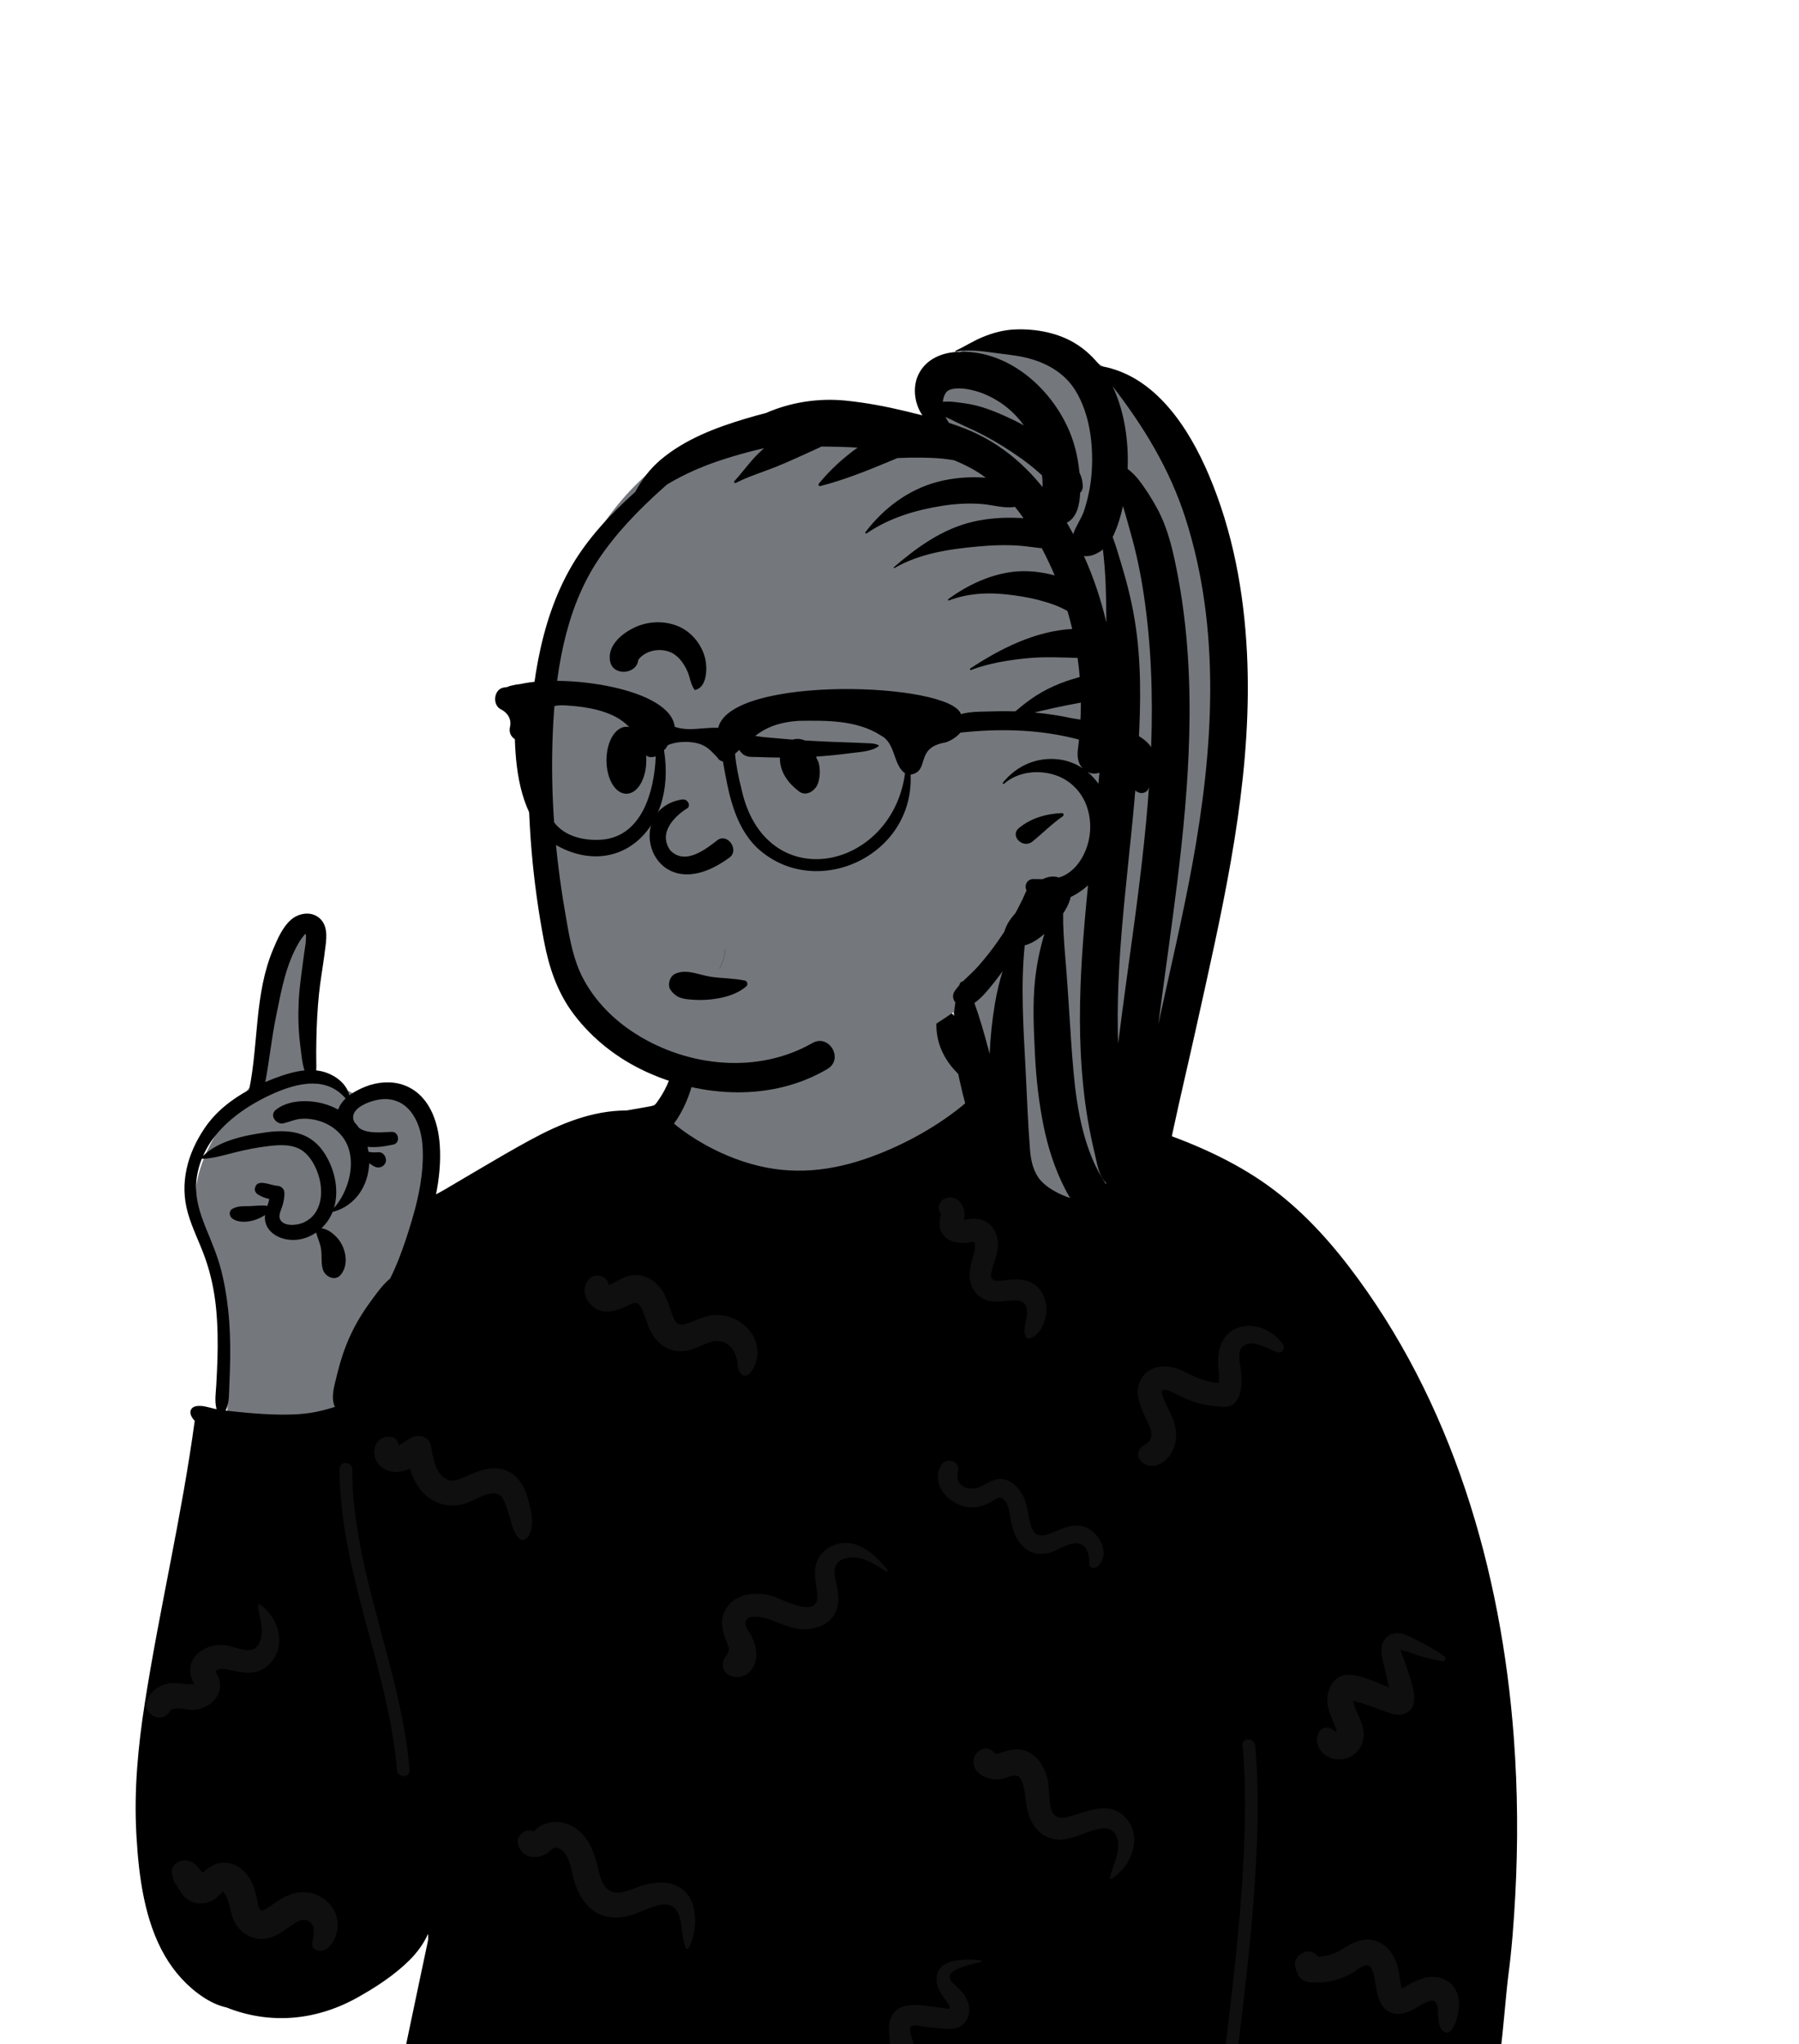
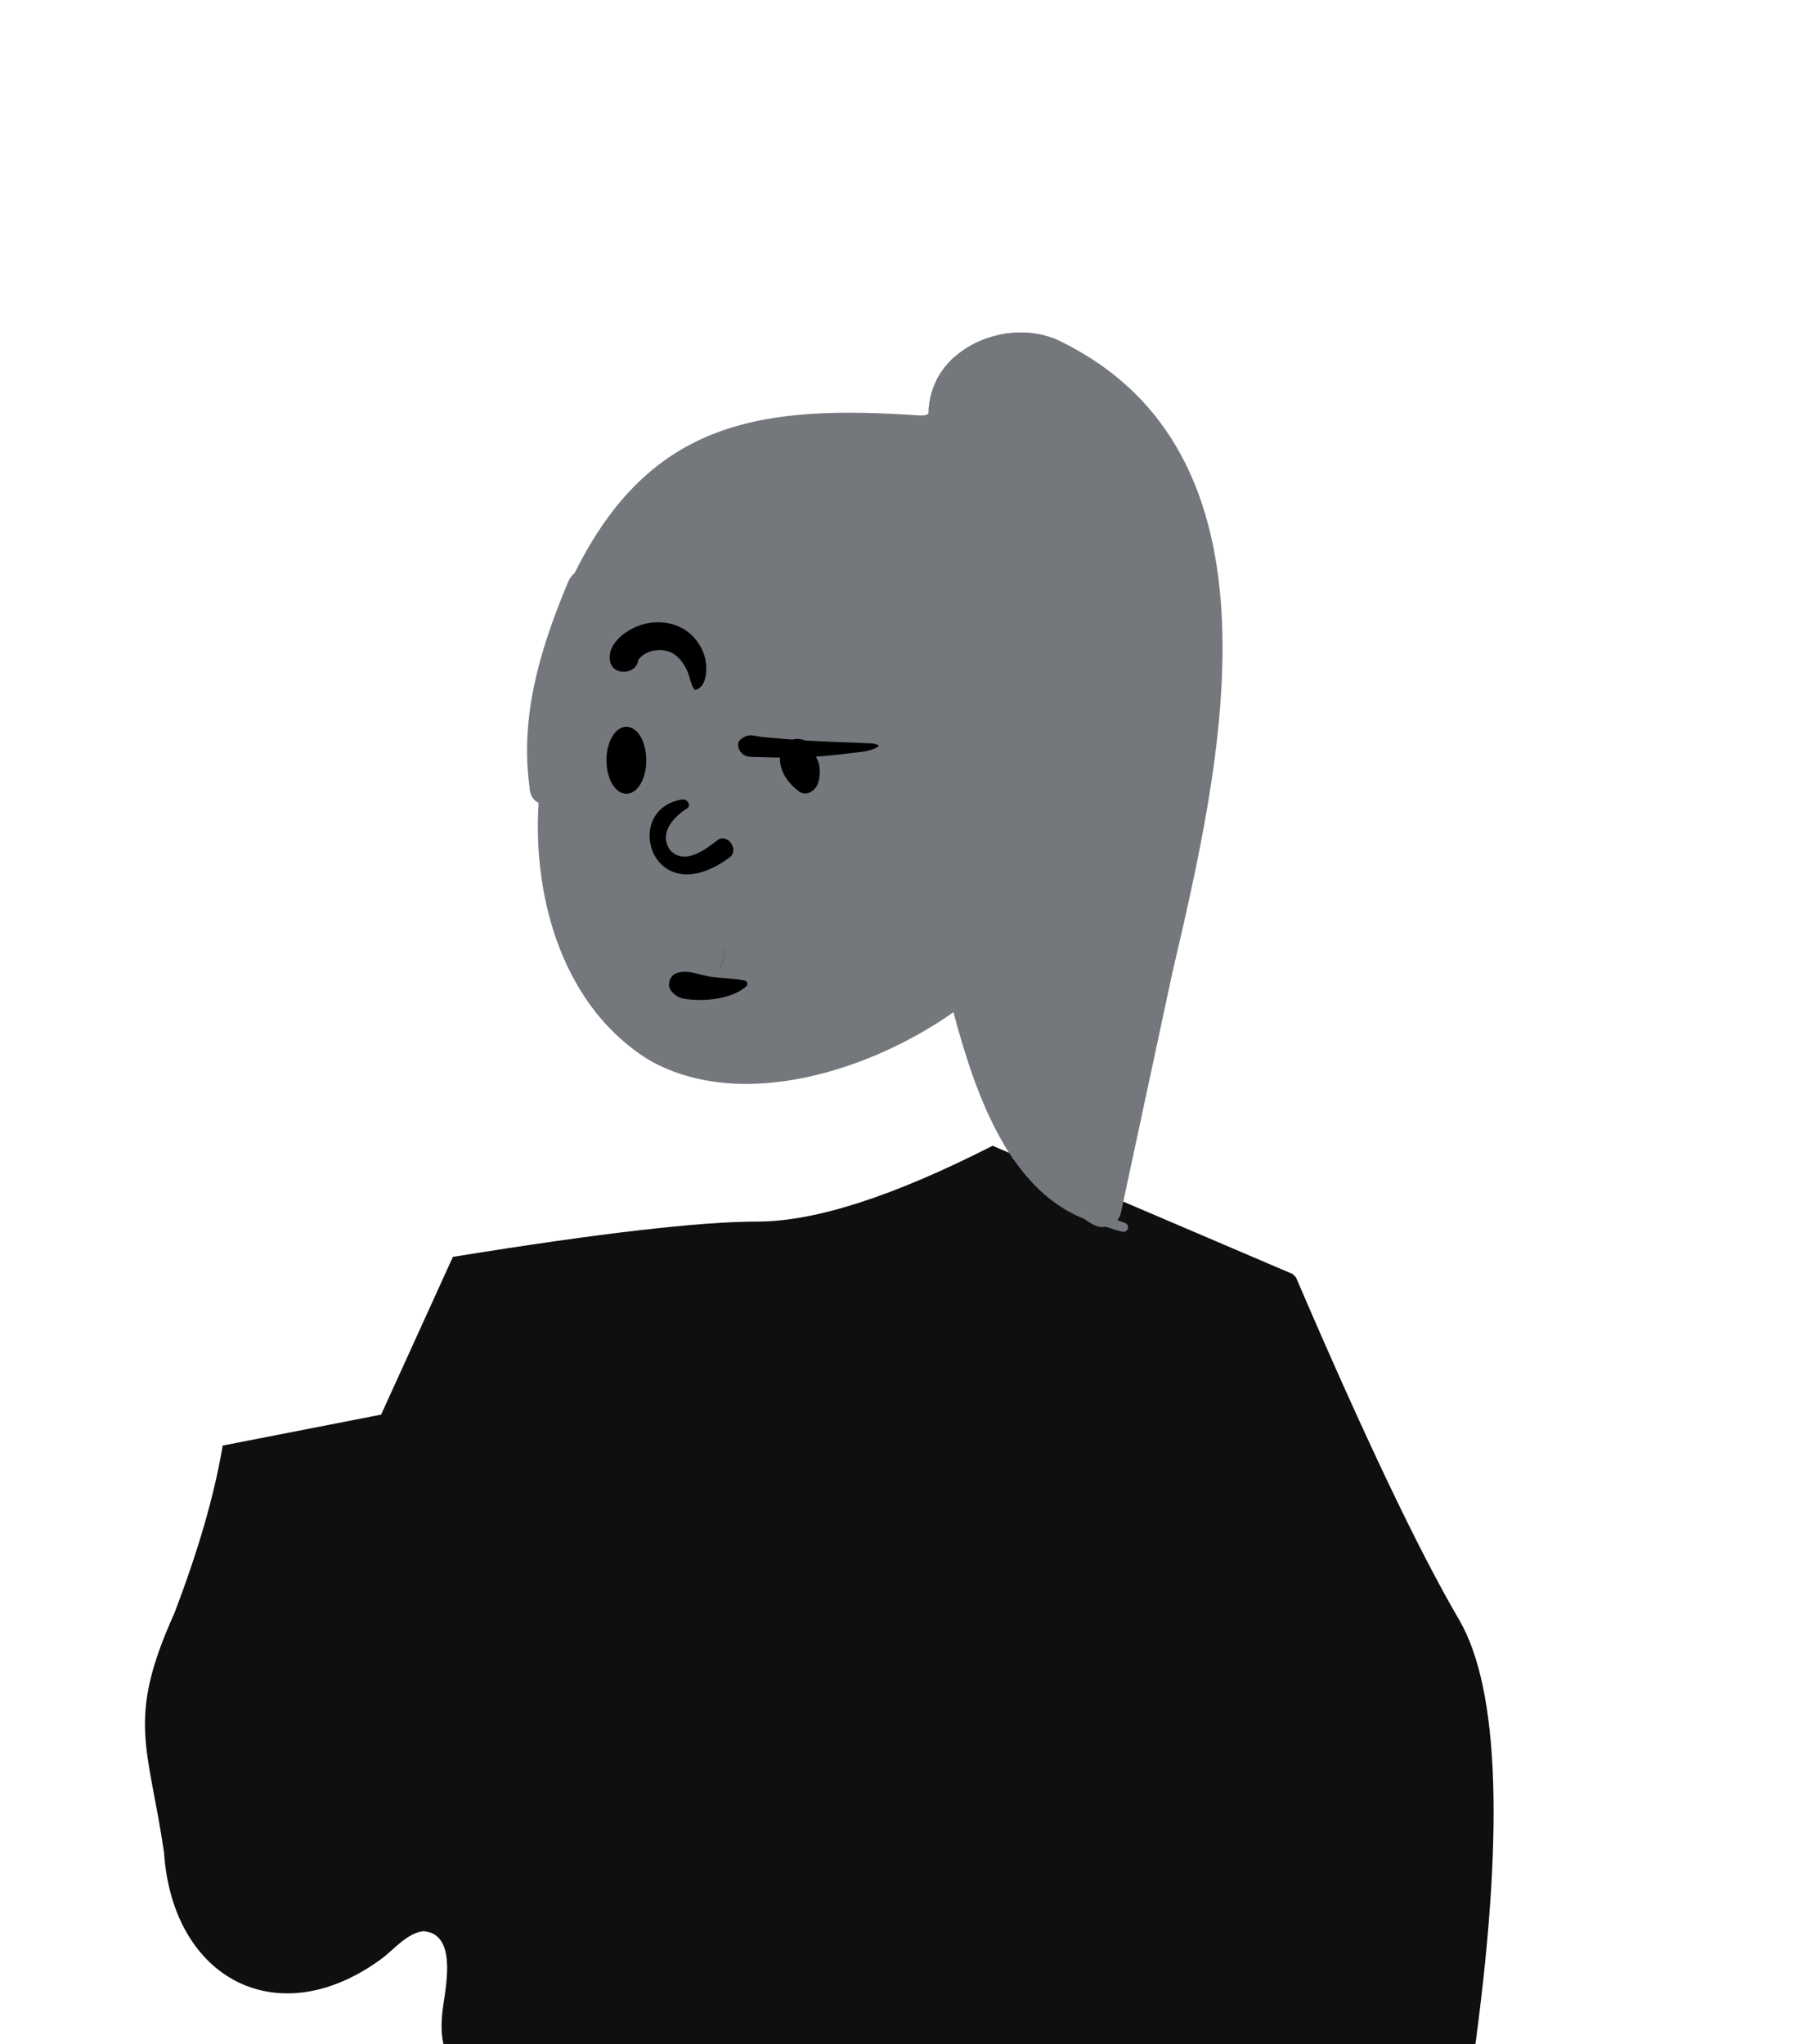
<svg xmlns="http://www.w3.org/2000/svg" width="514" height="584" viewBox="0 0 514 584" fill="none">
-   <path fill-rule="evenodd" clip-rule="evenodd" d="M75 303.106C79.668 290.252 76.162 273.979 85.784 263.343C88.63 261.614 90.139 262.576 91.311 265.591C92.018 269.559 93.675 283.22 87.716 283.214C86.966 291.746 87.435 300.34 89.27 308.713C93.668 308.008 96.874 310.267 100.082 311.948C102.474 313.2 104.867 314.131 107.756 313.271C119.683 311.17 123.082 323.69 123.227 333.91C123.402 338.896 123.87 350.52 126.068 355.358C136.012 334.77 156.897 325.397 176.797 320.769C179.916 319.906 182.578 318.727 184.579 316.713C201.345 310.095 193.29 288.413 201.004 275.951C213.077 261.137 227.577 256.874 245.844 259.413C261.827 261.18 272.691 277.41 271.705 292.729C271.41 295.855 273.287 299.143 274.391 302.36C285.423 315.556 302.589 321.46 317.353 329.434C366.598 353.495 383.664 371.882 402.801 423.08C411.753 442.342 422.467 461.037 426.026 482.253C430.207 507.252 430.22 532.843 428.764 558.089C431.482 558.415 428.524 577.822 426.141 584.545C425.324 586.849 423.367 588.51 420.929 588.472C416.024 590.855 404.509 600.458 399.378 600.14C382.803 599.119 366.692 600.697 350.723 599.881C333.446 598.999 316.336 595.777 298.986 596.195C268.729 596.923 290.391 598.719 259.087 600.14C239.326 601.051 167.231 590.262 147.526 592.023C131.498 595.394 124.185 589.711 126.63 572.972C127.535 566.556 130.421 552.287 120.925 551.68C116.433 552.201 112.714 556.689 109.349 559.311C79.623 581.435 49.255 565.505 46.861 529.134C42.356 498.629 36.039 491.422 49.771 460.959C93.216 347.557 27.761 362.964 71.955 309.847C75.406 312.851 74.529 304.834 75 303.106Z" fill="#74787C" />
  <path fill-rule="evenodd" clip-rule="evenodd" d="M283.599 327.306C255.284 341.743 232.892 348.961 216.423 348.961C199.954 348.961 170.948 352.323 129.403 359.046L108.889 404.114L63.622 412.955L63.421 414.133C61.216 426.78 57.002 442.086 49.771 460.959C36.039 491.422 42.356 498.629 46.861 529.134C49.254 565.504 79.623 581.435 109.348 559.311C112.714 556.689 116.433 552.201 120.925 551.68C130.231 552.274 127.645 565.99 126.687 572.578L126.63 572.972C124.185 589.711 131.498 595.394 147.526 592.023C167.231 590.262 239.326 601.051 259.087 600.14C290.391 598.719 268.728 596.923 298.985 596.194C316.336 595.777 333.446 598.999 350.722 599.881C365.852 600.654 381.109 599.279 396.767 600L420.929 588.472C429.865 524.507 428.507 482.566 416.856 462.649C405.263 442.832 389.739 410.254 370.284 364.917C369.986 364.598 369.685 364.283 369.382 363.969L283.599 327.306Z" fill="#0F0F10" />
-   <path fill-rule="evenodd" clip-rule="evenodd" d="M91.51 262.494C89.139 260.164 85.371 260.744 83.058 262.815C80.706 264.918 79.289 268.224 78.081 271.074C72.661 283.889 73.923 297.919 71.181 311.326C66.163 314.035 61.634 317.572 58.426 322.331C53.553 329.559 51.241 337.977 53.684 346.543C54.947 350.976 57.091 355.083 58.621 359.421C60.254 364.039 61.254 368.838 61.734 373.714C62.204 378.5 62.268 383.312 62.132 388.115C62.059 390.603 61.928 393.087 61.797 395.57C61.679 397.795 61.285 400.118 61.817 402.298L61.883 402.549C61.675 402.517 61.471 402.477 61.268 402.432C59.521 402.042 57.983 401.436 56.159 401.676C54.739 401.861 54.001 403.046 54.603 404.385C54.865 404.969 55.214 405.457 55.635 405.873C51.969 432.968 45.567 459.627 41.355 486.635C39.445 498.888 38.282 511.178 38.938 523.584L39.007 524.815C39.676 536.206 41.32 548.759 47.11 558.72C49.816 563.384 53.535 567.522 58.042 570.503C60.105 571.869 62.317 572.937 64.72 573.47C77.172 578.428 90.338 577.211 102.08 570.657C107.36 567.712 112.627 564.279 116.939 560.018C119.034 557.947 121.056 555.31 122.296 552.429C122.292 553.075 122.409 553.737 122.278 554.374L122.017 555.634C120.061 564.997 112.608 599.6 112.509 602.505C112.456 604.072 125.652 604.034 127.084 604.082L127.124 604.083C148.497 604.974 169.883 604.498 191.244 603.615L192.93 603.545C213.646 602.668 236.19 601.49 256.928 600.886L256.885 600.539C256.637 598.677 255.428 590.396 255.294 589.762L255.289 589.74C254.701 587.372 253.567 580.007 254.164 577.563C255.701 571.27 262.629 572.707 267.503 573.375L268.529 573.509C269.318 573.618 271.238 573.899 271.22 573.919C271.738 573.379 270.506 571.849 270.202 571.44L269.96 571.103C268.65 569.27 267.465 567.367 267.595 565.007C267.91 559.241 276.152 559.566 280.203 559.966C280.488 559.994 280.605 560.44 280.276 560.507L279.477 560.673C276.907 561.224 271.199 562.63 271.329 564.755C271.402 565.963 272.688 566.853 273.474 567.614C274.341 568.453 275.202 569.356 275.841 570.386C277.072 572.369 277.351 575.043 276.134 577.107C274.729 579.487 272.238 579.766 269.743 579.549L269.601 579.536C269.052 579.484 268.503 579.432 267.954 579.378L264.66 579.056C263.844 578.977 261.223 578.291 260.458 578.764C259.373 579.435 260.677 582.41 260.922 583.389L260.935 583.459C261.146 584.878 261.272 599.743 261.293 600.725C277.454 600.35 293.618 596.757 309.779 597.602C322.619 598.272 335.423 599.431 348.238 600.437L348.561 597.687C352.113 567.742 357.682 528.228 355.01 498.609C354.801 496.29 358.422 496.304 358.629 498.609C361.393 529.237 355.344 570.38 351.825 600.713C357.28 601.127 362.738 601.504 368.202 601.79L369.595 601.862C388.188 602.791 407.378 602.846 425.574 598.583C426.135 598.452 426.325 597.891 426.208 597.425C426.389 597.529 426.66 597.47 426.737 597.217C428.857 590.232 429.933 572.448 430.894 564.751L430.959 564.248C431.945 556.771 432.51 549.209 432.918 541.686C433.741 526.638 433.642 511.571 432.529 496.54C428.986 448.599 414.878 400.165 385.269 361.637C378.111 352.324 369.962 343.802 360.184 337.212C350.592 330.744 339.832 326.189 328.914 322.489C321.697 320.042 314.367 317.948 307.037 315.858C306.76 315.719 306.482 315.582 306.204 315.448L305.784 315.248C303.178 314.012 300.612 312.66 297.943 311.561L297.353 311.321C293.485 309.77 288.978 308.397 284.79 308.444C278.007 305.029 272.311 299.869 272.863 291.591C273.089 288.19 267.75 288.194 267.56 291.591C267.062 300.628 272.632 307.038 279.731 311.339L279.697 311.374L279.663 311.412C278.555 312.669 277.369 313.836 276.089 314.922C268.424 321.444 258.728 326.859 249.036 330.422C237.666 334.606 226.304 335.859 214.545 332.476C208.396 330.707 202.591 327.98 197.256 324.452C195.627 323.375 194.066 322.222 192.568 320.987C193.985 319.051 195.116 316.966 196.066 314.754C197.975 310.303 199.554 304.274 197.604 299.574C197.125 298.417 195.22 297.702 194.555 299.176C192.722 303.211 191.958 307.571 189.822 311.516C189.008 313.017 188.071 314.442 187.021 315.786C187.021 315.858 179.004 317.228 179.004 317.228C169.312 317.224 160.186 320.946 151.611 325.596C146.543 328.346 141.562 331.269 136.595 334.197L126.889 339.921C126.174 340.342 125.373 340.749 124.572 341.184C125.509 336.56 125.966 331.847 125.658 327.175C125.192 320.128 122.45 312.421 115.188 309.91C111.754 308.72 107.781 309.087 104.446 310.407C102.908 311.018 101.234 311.828 99.804 312.909C99.111 309.797 96.193 307.463 93.261 306.432C92.311 306.097 91.338 305.884 90.352 305.78C90.381 305.281 90.384 304.776 90.377 304.256L90.37 303.862C90.325 301.556 90.343 299.249 90.393 296.947C90.483 292.582 90.691 288.307 91.135 283.956C91.505 280.354 92.148 276.793 92.626 273.205L92.824 271.663C93.226 268.625 93.902 264.842 91.51 262.494ZM383.054 557.037L383.863 556.557C386.512 554.994 389.242 553.552 392.452 554.276C395.509 554.965 397.678 557.447 398.818 560.243C399.357 561.565 399.638 562.897 399.845 564.305C399.962 565.093 400.041 565.887 400.179 566.672L400.225 566.915C400.288 567.228 400.384 567.663 400.471 568.04C401.306 567.673 402.146 567.091 402.829 566.745L403.379 566.469C404.672 565.825 406.016 565.213 407.424 564.916C410.475 564.271 413.859 565.203 415.603 567.935C417.094 570.271 417.064 573.025 416.493 575.643L416.453 575.826C416.205 576.912 414.926 581.263 413.065 580.628C411.256 580.011 411.014 577.606 410.877 576.004L410.867 575.851C410.805 574.643 411.045 572.105 409.676 571.646C407.967 571.074 404.677 573.69 403.188 574.374C400.525 575.596 397.6 575.957 395.433 573.579C393.49 571.447 393.326 568.326 392.823 565.622L392.693 564.94C392.427 563.567 391.911 561.371 390.39 561.427C389.147 561.473 387.782 562.76 386.758 563.372C385.627 564.046 384.453 564.609 383.226 565.088C380.362 566.207 377.178 566.564 374.132 566.234C372.367 566.043 371.217 565.201 370.593 563.542C370.382 563.054 370.221 562.552 370.11 562.032C369.121 558.317 374.525 555.665 376.518 558.989C378.816 558.902 380.957 558.283 383.054 557.037ZM50.45 532.195C52.098 531.02 54.335 531.272 55.808 532.596L55.896 532.678C56.304 533.073 57.225 534.099 57.821 535L58.007 534.856C58.037 534.832 58.066 534.809 58.094 534.786L58.175 534.72C59.393 533.69 60.666 532.747 62.233 532.327C66.317 531.23 70.029 533.963 71.812 537.468C72.658 539.13 73.019 540.847 73.441 542.639L73.477 542.804C73.647 543.64 73.868 545.333 74.601 545.747C74.87 545.899 75.481 545.599 76.085 545.25C77.464 544.455 78.702 543.441 80.053 542.603C83.223 540.636 86.825 539.824 90.385 541.241C93.909 542.644 96.434 545.955 96.493 549.813C96.537 552.657 94.632 557.619 91.047 557.272C90.329 557.203 89.405 556.761 89.288 555.934C88.979 553.738 90.711 551.041 88.725 549.228C86.804 547.474 84.814 548.949 83.076 550.165L81.83 551.039C79.806 552.444 77.722 553.73 75.16 553.884C71.919 554.077 68.926 552.288 67.295 549.529C65.82 547.036 65.799 544.216 64.646 541.655C64.394 541.096 63.744 540.581 63.96 540.323C63.087 540.778 61.959 542.089 61.415 542.455C58.705 544.284 55.082 544.27 52.706 541.847C51.759 540.882 51.156 539.692 50.456 538.556C50.202 538.145 49.886 537.765 49.655 537.343C49.57 537.188 49.431 536.611 49.317 536.097L49.141 535.279L49.123 535.146C48.972 533.909 49.41 532.936 50.45 532.195ZM154.84 521.397C157.953 519.763 161.792 520.384 164.597 522.365C167.742 524.585 169.285 527.996 170.335 531.601C171.099 534.226 171.465 537.845 173.659 539.746C176.214 541.957 180.497 539.61 183.193 538.737C186.456 537.683 190.377 537.251 193.56 538.811C196.68 540.34 198.184 543.459 198.506 546.8C198.807 549.919 198.36 554.025 196.58 556.635C196.405 556.892 196.07 556.826 195.96 556.553C194.79 553.674 195.015 550.381 194.066 547.401C193.052 544.221 190.675 543.548 187.658 544.404C184.511 545.296 181.63 546.966 178.393 547.56C174.943 548.194 171.526 547.54 168.806 545.261C166.517 543.343 165.131 540.549 164.195 537.766C163.282 535.053 163.133 531.42 161.19 529.168C160.699 528.599 159.844 527.913 159.051 527.84C157.872 527.731 157.445 528.607 156.493 529.279C153.98 531.051 149.97 531.087 148.431 527.969C147.928 526.948 147.678 525.499 148.431 524.5C149.752 522.749 150.837 522.763 152.58 523.142C152.635 523.095 152.697 523.035 152.766 522.954L152.82 522.889C153.281 522.305 154.176 521.746 154.84 521.397ZM278.153 502.998C278.257 500.655 281.079 498.406 283.305 500.043C283.664 500.304 284.017 500.572 284.364 500.85L284.506 501.003C284.92 501.001 285.306 500.893 285.715 500.762L286.431 500.533C288.31 499.937 290.116 499.458 292.121 499.897C295.571 500.654 297.76 503.63 298.884 506.788C299.931 509.731 299.587 512.734 300.079 515.752C300.544 518.613 302.015 519.73 304.777 519.117L304.919 519.085C310.412 517.77 316.671 514.092 321.487 519.134C326.69 524.58 323.286 533.23 317.591 536.73C317.342 536.883 317.067 536.631 317.124 536.371C317.88 532.853 320.088 529.498 319.348 525.763C318.836 523.175 317.037 521.95 314.469 522.363C309.07 523.231 304.019 527.533 298.481 524.411C295.715 522.85 294.19 519.92 293.501 516.919C292.88 514.217 293.056 511.171 291.867 508.622C290.566 505.834 288.374 507.856 286.012 508.236C282.67 508.775 277.976 507.023 278.153 502.998ZM96.997 419.666C96.986 417.338 100.606 417.335 100.617 419.666C100.75 449.167 114.556 476.435 117.036 505.643C117.232 507.963 113.612 507.95 113.416 505.643C110.935 476.427 97.13 449.214 96.997 419.666ZM395.896 467.956C397.801 465.799 400.593 466.468 402.861 467.549C406.267 469.172 409.527 470.998 412.651 473.107C413.42 473.626 412.936 474.753 412.031 474.58C409.739 474.139 407.508 473.646 405.285 472.931C403.614 472.395 401.875 471.615 400.132 471.339C400.241 471.74 400.374 472.132 400.53 472.518C400.816 473.308 401.148 474.082 401.43 474.876C401.991 476.455 402.496 478.057 402.986 479.661L403.23 480.463C404.248 483.824 405.238 488.717 400.538 489.752C398.794 490.135 397.065 489.376 395.443 488.779L395.109 488.658L389.192 486.561C388.487 486.312 387.181 486.138 386.596 485.7L386.69 486.149C386.811 486.745 386.93 487.329 387.186 487.923L387.329 488.251C388.799 491.582 390.652 494.915 388.938 498.598C387.469 501.752 383.998 503.25 380.652 502.354C377.473 501.503 375.172 497.924 376.818 494.811C377.431 493.65 379.226 493.082 380.366 493.807L380.673 494.011C381.032 494.246 381.65 494.648 381.665 494.722C381.75 494.744 381.839 494.766 381.93 494.789C381.738 494.224 381.609 493.357 381.44 492.972L380.821 491.566C379.669 488.925 378.671 486.237 379.549 483.274C382.067 474.791 390.602 479.614 396.899 482.035C396.807 481.677 396.716 481.323 396.639 480.976C396.368 479.747 396.071 478.526 395.777 477.303L395.175 474.78C394.632 472.455 394.21 469.865 395.896 467.956ZM73.746 458.487C73.741 458.287 73.988 458.133 74.161 458.249C78.187 460.955 80.88 466.603 79.367 471.416C78.633 473.752 77.071 475.802 74.878 476.936C72.152 478.346 69.142 477.809 66.278 477.206L65.061 476.946C64.204 476.766 63.358 476.633 62.485 476.874C62.185 476.957 61.838 477.218 61.553 477.274C61.671 477.474 61.796 477.821 61.859 477.949L62.066 478.367C62.275 478.79 62.478 479.229 62.606 479.674C63.034 481.164 62.928 482.765 62.235 484.155C60.943 486.746 58.235 488.207 55.415 488.455C53.735 488.604 49.502 487.133 48.501 488.915C46.515 492.451 40.859 490.073 41.958 486.157C42.702 483.51 44.811 481.799 47.424 481.083C48.816 480.702 50.257 480.753 51.673 480.909C52.227 480.97 52.78 481.056 53.335 481.115L53.752 481.153C53.644 481.145 54.903 481.115 55.409 481.081L55.301 480.791C55.285 480.75 55.27 480.714 55.258 480.687C54.695 479.483 54.278 478.284 54.312 476.939C54.373 474.514 55.944 472.399 58.006 471.231C59.908 470.154 62.173 469.725 64.335 469.965C66.711 470.229 70.088 472.111 72.425 471.119C74.186 470.372 74.783 467.766 74.81 466.059C74.851 463.487 73.818 461.049 73.746 458.487ZM237.709 441.619C244.186 438.713 249.748 443.676 253.548 448.425C253.744 448.67 253.498 449.082 253.189 448.892L252.684 448.577C249.581 446.631 246.14 444.333 242.295 444.995C238.813 445.595 237.951 447.872 238.644 450.976L238.847 451.849C239.584 455.045 240.148 458.352 238.314 461.324C236.583 464.13 233.204 465.356 230.04 465.431C226.39 465.518 223.24 463.821 219.903 462.637L219.639 462.545C218.222 462.056 213.052 460.777 212.98 463.689C212.947 465.019 214.372 466.583 214.92 467.778C215.637 469.343 216.114 470.987 216.106 472.725C216.084 477.059 212.467 480.579 208.188 478.476C206.524 477.658 206.095 475.313 206.963 473.806C208.185 471.682 208.68 471.792 207.823 469.562L207.576 468.934C206.522 466.246 205.683 463.479 206.867 460.658C209.232 455.023 216.322 454.341 221.387 456.206L221.572 456.276C224.725 457.497 234.167 462.389 233.516 455.471C233.26 452.746 232.433 450.133 233.012 447.378C233.549 444.819 235.335 442.684 237.709 441.619ZM268.917 418.479C270.1 416.398 274.069 417.142 273.74 419.784L273.634 420.607C273.5 421.732 273.47 422.79 274.248 423.791C275.192 425.006 276.808 425.373 278.274 425.187C281.379 424.794 283.359 421.916 286.776 422.588C289.55 423.134 291.465 425.403 292.574 427.876C293.748 430.496 293.723 433.336 294.598 436.034C295.605 439.136 297.753 438.993 300.435 437.908L301.012 437.671C303.578 436.604 306.153 435.419 309.012 435.929C313.761 436.776 317.85 444.075 313.401 447.6C312.598 448.236 311.194 447.904 311.228 446.7L311.233 446.472C311.255 444.283 310.703 441.458 308.193 440.942C305.531 440.394 302.523 442.822 300.051 443.522C293.65 445.332 290.003 440.515 288.915 434.818L288.876 434.6C288.528 432.606 288.254 428.916 286.168 427.982C285.055 427.484 283.869 428.71 282.939 429.203C281.494 429.969 279.944 430.456 278.31 430.58C272.264 431.041 265.394 424.685 268.917 418.479ZM117.625 410.61C119.617 409.748 122.588 410.227 123.075 412.826L123.37 414.462C123.949 417.621 124.87 421.571 127.977 422.709C129.92 423.42 132.151 422.173 133.893 421.413C135.986 420.499 138.026 419.715 140.318 419.498C144.968 419.057 148.431 421.747 150.076 425.95L150.22 426.324C151.546 429.855 153.339 436.61 150.434 439.474C150.01 439.893 149.156 440.097 148.635 439.706C146.919 438.419 146.485 436.304 145.896 434.32L145.845 434.15C145.22 432.09 144.707 429.821 143.578 427.965C141.48 424.515 136.004 428.454 133.371 429.364C129.046 430.858 124.56 429.985 121.255 426.789C119.167 424.771 117.933 422.216 117.084 419.511C116.542 419.791 115.98 420.034 115.374 420.197C113.066 420.822 110.329 420.493 108.572 418.745C105.274 415.465 107.063 409.582 112.091 410.533C113.081 410.72 113.73 411.666 113.848 412.632L113.916 412.784C115.181 412.366 116.564 411.069 117.625 410.61ZM350.606 381.307C355.304 376.476 363.456 379.095 366.669 384.22C367.335 385.282 366.234 386.629 365.064 386.306C362.268 385.536 358.321 382.504 355.366 384.434C353.175 385.864 354.367 389.604 354.567 391.696L354.596 392.008C354.85 394.855 354.907 398.752 352.688 400.883C351.411 402.11 349.453 401.944 347.768 401.769L347.233 401.714C345.248 401.514 343.275 401.164 341.374 400.553C339.625 399.993 337.969 399.23 336.326 398.423L335.916 398.22C335.188 397.86 332.764 396.43 332.038 397.328C331.659 397.797 332.597 399.85 332.792 400.307C333.529 402.029 334.465 403.65 335.141 405.402C336.331 408.489 336.431 411.972 334.759 414.918C333.139 417.773 329.63 420.085 326.519 417.892C324.738 416.637 324.743 414.353 326.519 413.096C327.459 412.431 328.406 411.993 328.794 410.877C329.301 409.423 328.649 407.88 328.018 406.534L327.262 404.933C325.588 401.356 323.915 397.243 326.254 393.587C328.669 389.813 333.578 389.753 337.292 391.325C339.411 392.223 341.345 393.426 343.553 394.12C345.081 394.601 346.615 394.922 348.18 395.098C348.529 393.216 348.035 391.108 348.03 389.238C348.022 386.397 348.552 383.42 350.606 381.307ZM108.374 314.103C116.301 312.94 120.138 320.028 120.685 326.854C121.179 333.05 120.174 339.265 118.604 345.291C118.016 347.525 117.355 349.732 116.663 351.903C115.55 355.391 114.342 358.873 112.871 362.229C112.423 363.243 111.971 364.26 111.464 365.237C109.728 366.66 108.243 368.577 106.893 370.418L106.006 371.635L105.768 371.963C103.474 375.102 101.514 378.359 99.913 381.901C98.387 385.274 97.252 388.79 96.369 392.38L96.152 393.276C95.473 396.039 94.472 399.336 95.682 401.907C93.307 402.639 90.945 403.304 88.42 403.657C84.936 404.146 81.312 404.177 77.796 404.051C74.399 403.926 71.006 403.661 67.624 403.301L65.187 403.033C64.935 403.004 64.682 402.974 64.43 402.942C64.525 402.825 64.607 402.694 64.666 402.549C65.534 400.468 65.422 398.056 65.518 395.818L65.53 395.57C65.657 393.087 65.734 390.603 65.765 388.116C65.824 383.448 65.697 378.766 65.186 374.121C64.743 370.055 64.05 365.988 62.969 362.039C61.879 358.036 60.213 354.278 58.675 350.433C57.155 346.634 55.901 342.73 56.037 338.587C56.123 335.954 56.702 333.394 57.684 330.974C57.73 331.011 57.788 331.038 57.856 331.033C60.937 330.92 63.856 330.029 66.833 329.278C69.991 328.478 73.226 327.822 76.457 327.433L77.144 327.352C79.836 327.05 82.769 326.903 85.257 328.057C87.95 329.31 89.646 332.097 90.669 334.769L90.783 335.077C92.6 340.145 92.183 346.909 86.565 349.307C84.823 350.053 80.846 350.51 79.95 348.149C79.547 347.072 80.375 345.481 80.688 344.463C81.054 343.25 81.294 342.056 81.267 340.79C81.245 339.679 80.396 338.841 79.316 338.751L79.217 338.745C77.253 338.66 73.204 336.398 72.81 339.654C72.733 340.288 73.217 340.952 73.728 341.26C74.76 341.871 75.837 342.278 76.959 342.526C76.805 343.205 76.588 343.87 76.375 344.53C76.249 344.467 76.109 344.427 75.959 344.413C74.299 344.277 72.656 344.54 70.996 344.557L70.088 344.564C68.799 344.577 67.676 344.646 66.426 345.313C65.272 345.928 65.476 347.47 66.426 348.131C68.919 349.859 73.14 348.845 75.737 347.09C75.624 347.981 75.679 348.891 76.059 349.845C77.181 352.677 80.398 354.088 83.275 354.21C85.832 354.318 88.275 353.513 90.316 352.102C90.732 353.59 91.402 355.019 91.691 356.562C92.072 358.588 91.619 360.958 92.324 362.863C93.031 364.781 95.759 366.065 97.338 364.183C99.65 361.433 98.931 357.078 96.899 354.291C95.818 352.817 93.854 351.125 91.854 350.858C93.243 349.551 94.356 347.936 95.058 346.154C95.108 346.177 95.166 346.181 95.23 346.163C101.732 344.386 105.27 338.496 105.487 332.313C105.967 332.657 106.464 332.965 106.985 333.24C108.229 333.91 109.826 333.322 110.211 331.933C110.564 330.64 109.537 329.043 108.093 329.151C107.27 329.219 106.442 329.224 105.623 329.088C105.51 329.07 105.401 329.048 105.288 329.025C105.216 328.55 105.121 328.075 105.003 327.605C107.46 327.885 110.03 327.482 112.405 326.958C114.45 326.51 113.975 323.258 111.917 323.335L111.586 323.349C108.885 323.479 104.897 323.915 102.582 322.204C102.175 321.616 101.723 321.06 101.234 320.535C101.171 320.404 101.116 320.264 101.066 320.119C99.822 316.536 105.718 314.492 108.374 314.103ZM179.534 364.5C182.62 363.675 185.868 364.799 187.99 367.128C189.774 369.086 190.698 371.491 191.523 373.948L191.994 375.363C192.681 377.365 193.469 378.953 195.921 378.19C199.064 377.212 201.788 375.507 205.205 375.642C208.312 375.764 211.352 377.1 213.515 379.339C215.727 381.629 216.783 384.82 216.314 387.963L216.283 388.156C216.038 389.604 213.919 394.773 211.673 392.394C210.671 391.332 210.869 390.158 210.631 388.809C210.405 387.525 209.92 386.265 209.127 385.223C207.721 383.377 205.459 382.657 203.248 383.311C200.331 384.172 197.755 385.948 194.614 385.99C191.308 386.034 188.502 384.321 186.679 381.631C185.207 379.46 184.682 376.918 183.647 374.557L183.547 374.332C182.677 372.389 182.085 371.687 180.093 372.616L179.397 372.95C176.415 374.367 173.06 375.663 169.977 373.666C167.113 371.811 165.892 368.083 168.301 365.368C169.63 363.87 172.707 364.125 173.571 366.047C173.723 366.378 173.864 366.713 174.002 367.049C174.266 366.969 174.522 366.871 174.766 366.734C176.382 366.006 177.785 364.967 179.534 364.5ZM269.628 342.553C273.149 340.657 276.087 344.387 275.525 347.755L275.498 347.903C275.477 348.004 275.43 348.226 275.37 348.48C275.55 348.459 275.728 348.427 275.905 348.382L276.723 348.282C278.009 348.132 279.255 348.055 280.542 348.467C283.579 349.442 285.073 352.393 285.146 355.418C285.219 358.432 283.659 360.863 283.201 363.742C282.732 366.687 285.781 365.846 287.771 365.631L287.849 365.623C290.618 365.343 293.53 365.338 295.831 367.142C298.208 369.005 299.261 372.225 298.925 375.172C298.622 377.835 296.955 381.932 293.936 382.353C293.638 382.395 293.299 382.329 293.146 382.031C291.925 379.659 293.624 377.038 293.432 374.535C293.221 371.781 291.465 371.323 289.043 371.501C286.694 371.674 284.35 372.173 282.029 371.472C279.512 370.711 277.685 368.552 277.168 366.004C276.598 363.197 277.645 360.585 278.325 357.917C278.55 357.03 278.661 356.139 278.506 355.233C278.472 355.037 278.302 354.856 278.24 354.779C277.854 354.706 277.276 354.891 276.945 354.927L276.476 354.973C273.926 355.203 271.47 355.049 269.648 352.943C268.714 351.864 268.37 350.545 268.463 349.153L268.51 348.591C268.559 348.05 268.655 347.337 268.936 347.039L268.939 347.025C268.845 346.898 268.756 346.768 268.674 346.633L268.594 346.496C267.813 345.195 268.266 343.287 269.628 342.553ZM89.27 309.539C92.777 309.539 96.089 310.683 98.741 313.8C97.795 314.7 97.04 315.745 96.623 316.971C95.325 316.26 93.949 315.705 92.542 315.311C88.248 314.112 82.375 314.13 78.764 317.075C76.873 318.613 78.95 321.372 80.986 320.897C82.809 320.472 84.393 319.684 86.307 319.594C87.968 319.513 89.597 319.73 91.189 320.209C93.619 320.942 95.827 322.331 97.451 324.244C97.994 324.886 98.469 325.583 98.868 326.334C101.899 332.087 99.614 340.337 95.429 345.073C97.071 339.618 95.433 333.186 92.162 328.668C88.224 323.228 82.333 322.611 76.127 323.46L75.922 323.488C69.919 324.335 62.485 325.813 57.996 330.223C58.444 329.206 58.96 328.22 59.54 327.265C62.942 321.666 68.584 317.296 74.439 314.18C75.421 313.651 76.412 313.162 77.398 312.71C81.149 310.986 85.33 309.539 89.27 309.539ZM87.352 266.804L87.366 266.868C87.369 266.88 87.372 266.892 87.375 266.904C87.582 268.743 87.093 270.854 86.843 272.71L86.809 272.974C86.284 277.198 85.592 281.428 85.366 285.684C85.146 289.777 85.231 294.022 85.723 298.098L85.796 298.679C86.085 300.9 86.257 303.505 87.008 305.785C84.122 306.061 81.235 306.988 78.611 307.974C77.669 308.331 76.733 308.707 75.801 309.105C76.968 302.904 77.593 296.612 78.859 290.429L79.109 289.198C80.486 282.358 81.779 275.474 85.339 269.355C85.814 268.541 86.325 267.858 86.904 267.13C87.031 266.963 87.18 266.854 87.352 266.804Z" fill="black" />
  <path fill-rule="evenodd" clip-rule="evenodd" d="M151.287 224.738C148.49 204.518 154.463 185.005 162.201 166.525C162.625 165.4 163.3 164.425 164.166 163.732C186.002 119.642 218.088 115.649 262.85 118.685C264.173 118.656 264.251 118.679 265.256 118.229C265.422 100.319 285.841 90.831 301.38 96.741C370.295 128.823 348.625 219.144 334.911 278.11C330.019 300.936 325.125 323.761 320.231 346.587C320.067 347.35 319.721 348.01 319.26 348.566C319.971 348.836 320.682 349.09 321.38 349.328C322.972 349.87 322.339 352.248 320.682 351.863C319.058 351.485 317.493 350.979 315.945 350.428C313.531 350.952 311.507 349.372 309.612 348.112C287.422 339.322 278.107 310.432 272.415 289.149C249.275 305.505 212.299 317.755 185.841 303.047C161.05 288.091 152.122 256.892 153.883 229.355C152.074 228.521 151.344 226.703 151.296 224.807H151.285C151.286 224.784 151.287 224.761 151.287 224.738Z" fill="#74787C" />
  <path fill-rule="evenodd" clip-rule="evenodd" d="M273.425 292.856L273.444 292.899L274.129 292.592C273.444 292.899 273.444 292.899 273.444 292.899L273.445 292.9L273.447 292.905L273.456 292.924L273.49 293.001C273.52 293.069 273.565 293.17 273.624 293.302C273.741 293.566 273.913 293.956 274.133 294.455C274.571 295.453 275.198 296.891 275.951 298.647C277.455 302.161 279.461 306.946 281.467 312.039C283.436 317.041 285.402 322.329 286.892 326.995C287.803 328.527 288.761 330.018 289.768 331.457C289.383 329.998 288.921 328.432 288.405 326.803C286.89 322.027 284.875 316.599 282.863 311.49C280.85 306.379 278.838 301.579 277.329 298.057C276.575 296.296 275.946 294.853 275.506 293.851C275.286 293.35 275.113 292.959 274.995 292.693L274.948 292.588L279.057 283.096L298.315 256.007C298.43 255.985 298.574 255.955 298.744 255.917C299.207 255.813 299.863 255.646 300.648 255.396C302.217 254.895 304.314 254.052 306.416 252.684C310.643 249.933 314.883 245.054 314.883 236.667C314.883 228.556 313.825 224.557 312.659 222.567C312.066 221.555 311.425 221.03 310.854 220.78C310.803 220.758 310.754 220.738 310.705 220.721L313.642 190.561L313.654 190.437L313.625 190.315L312.895 190.488C313.625 190.315 313.625 190.315 313.625 190.315L313.624 190.313L313.623 190.308L313.618 190.287L313.599 190.204C313.581 190.132 313.555 190.024 313.521 189.884C313.453 189.603 313.353 189.19 313.223 188.663C312.962 187.608 312.582 186.095 312.105 184.259C311.152 180.587 309.808 175.62 308.25 170.442C306.693 165.266 304.917 159.868 303.098 155.338C302.189 153.074 301.264 151.015 300.345 149.304C299.432 147.606 298.5 146.203 297.563 145.289C294.105 141.916 287.151 136.457 281.1 131.866C278.066 129.565 275.247 127.472 273.186 125.955C272.156 125.197 271.315 124.582 270.732 124.157C270.448 123.95 270.225 123.788 270.071 123.676C270.05 123.549 270.023 123.384 269.992 123.184C269.912 122.677 269.803 121.95 269.684 121.071C269.445 119.313 269.169 116.958 269.017 114.558C268.864 112.149 268.838 109.733 269.087 107.838C269.212 106.889 269.4 106.111 269.652 105.544C269.908 104.968 270.182 104.708 270.421 104.613C272.45 103.804 277.049 101.554 281.104 99.527C283.14 98.509 285.051 97.541 286.453 96.827C287.154 96.47 287.728 96.177 288.126 95.973L288.587 95.737L288.591 95.735L297.707 95.645C293.692 94.755 289.495 94.785 285.503 95.628C284.132 96.324 282.338 97.233 280.434 98.185C277.774 99.515 274.922 100.919 272.717 101.952C270.57 103.867 268.777 106.145 267.487 108.744C267.347 110.557 267.392 112.636 267.52 114.653C267.675 117.101 267.956 119.494 268.197 121.273C268.318 122.163 268.429 122.901 268.51 123.417C268.551 123.675 268.584 123.878 268.607 124.016C268.618 124.086 268.627 124.139 268.633 124.175L268.64 124.216L268.642 124.227L268.643 124.23L268.643 124.231C268.643 124.231 268.643 124.231 269.382 124.103C268.942 124.711 268.942 124.711 268.943 124.711L268.943 124.711L268.946 124.713L268.957 124.722L269.002 124.754L269.177 124.881C269.331 124.992 269.557 125.157 269.848 125.369C270.43 125.793 271.269 126.406 272.297 127.163C274.354 128.677 277.167 130.765 280.193 133.061C286.26 137.664 293.136 143.066 296.516 146.363C297.288 147.116 298.134 148.359 299.024 150.014C299.907 151.658 300.809 153.662 301.706 155.897C303.501 160.367 305.262 165.717 306.814 170.874C308.365 176.028 309.703 180.976 310.654 184.636C311.129 186.466 311.507 187.973 311.766 189.023C311.896 189.547 311.996 189.958 312.063 190.236C312.095 190.367 312.12 190.469 312.137 190.54L309.144 221.273L309.047 222.277L310.002 222.089C310.006 222.089 310.011 222.089 310.018 222.089C310.055 222.092 310.137 222.104 310.253 222.155C310.478 222.253 310.898 222.528 311.365 223.326C312.32 224.956 313.383 228.618 313.383 236.667C313.383 244.44 309.497 248.889 305.598 251.427C303.637 252.703 301.671 253.494 300.192 253.967C299.454 254.202 298.841 254.358 298.415 254.453C298.202 254.501 298.036 254.534 297.926 254.555C297.87 254.565 297.829 254.572 297.802 254.577L297.773 254.581L297.767 254.582L297.767 254.583L297.766 254.583L297.453 254.631L297.27 254.889L277.789 282.291L277.743 282.355L277.712 282.427L273.44 292.294L273.336 292.535C273.366 292.642 273.395 292.749 273.425 292.856ZM269.382 124.103L268.643 124.231L268.695 124.532L268.942 124.711L269.382 124.103Z" fill="#74787C" />
-   <path fill-rule="evenodd" clip-rule="evenodd" d="M307.738 98.425C302.622 95.105 296.055 93.869 290.028 94.111C286.813 94.24 283.812 95.043 280.848 96.249C278.101 97.367 275.679 98.973 273.005 100.197C272.842 100.271 272.965 100.499 273.118 100.468C276.286 99.828 280.005 100.215 283.216 100.673L283.536 100.719C286.692 101.178 289.904 101.416 293.015 102.145C298.747 103.487 304.078 106.411 307.224 111.497C311.331 118.14 312.384 126.738 311.945 134.402C311.722 138.28 310.959 142.095 309.771 145.792C309.058 148.01 307.4 150.243 306.626 152.571C306.037 151.469 305.428 150.378 304.799 149.3C307.668 147.945 308.472 144.18 308.621 140.782C309.063 140.354 309.347 139.735 309.357 139.167C309.382 137.638 309.023 136.255 308.413 134.989C308.064 131.403 307.326 127.828 306.054 124.467C301.064 111.275 287.898 99.384 272.968 100.559C268.865 100.882 264.872 102.627 262.75 106.338C261.046 109.318 261.035 112.912 262.21 116.082C262.559 117.023 263.012 117.872 263.545 118.647C261.932 118.237 260.316 117.844 258.702 117.455C253.106 116.103 247.48 115.044 241.75 114.455C233.945 113.654 225.98 114.866 218.829 117.987C216.867 118.492 214.915 119.035 212.975 119.615C204.438 122.165 195.678 125.496 188.783 131.317C185.61 133.995 183.339 137.11 181.496 140.532C174.593 146.697 167.992 153.686 163.332 161.682C153.732 178.155 151.439 198.531 151.044 217.258C150.682 234.462 152.19 251.841 155.409 268.745C156.87 276.416 159.232 283.546 164.01 289.837C169.33 296.843 176.426 302.363 184.389 306.066C200.601 313.606 220.665 314.703 236.423 305.361C241.163 302.552 236.895 295.229 232.108 297.966C216.551 306.859 196.697 304.827 181.729 295.399C175.405 291.417 169.956 285.97 166.494 279.301C163.966 274.429 162.881 268.843 161.942 263.404L161.443 260.495C158.543 243.769 157.231 226.613 157.929 209.645C158.625 192.72 161.305 174.387 170.875 159.998C175.923 152.408 182.36 145.759 189.122 139.696C189.597 139.27 190.072 138.846 190.549 138.423C193.192 136.832 195.93 135.443 198.625 134.257L199.199 134.009C200.749 133.347 202.917 132.492 204.929 131.808C207.804 130.83 210.725 129.962 213.659 129.18C215.197 128.769 216.742 128.393 218.291 128.033C217.751 128.53 217.215 129.03 216.687 129.544C214.189 131.976 212.206 134.866 209.837 137.416C209.57 137.704 209.907 138.124 210.248 137.949C213.85 136.097 217.845 134.898 221.607 133.398C225.163 131.979 228.62 130.346 232.113 128.781C232.988 128.389 233.86 127.97 234.73 127.555C238.166 127.59 241.602 127.671 245.029 127.867C240.885 130.822 237.101 134.314 233.966 138.144C233.707 138.459 233.943 138.964 234.378 138.853C240.94 137.169 247.181 134.696 253.418 132.103L256.402 130.859C258.596 130.747 260.793 130.695 262.99 130.728L264.054 130.746C266.361 130.79 268.663 130.881 270.949 131.231C271.492 131.314 272.025 131.393 272.554 131.465C275.771 132.78 278.867 134.366 281.652 136.456L280.927 136.413C276.523 136.162 272.032 136.542 267.767 137.681C259.48 139.895 252.409 145.227 247.264 152.025C247.11 152.228 247.409 152.511 247.611 152.373C254.084 147.933 261.593 145.697 269.285 144.483C273.003 143.895 276.832 143.693 280.586 143.986C283.694 144.228 286.91 145.325 290.002 144.792C290.845 145.844 291.655 146.927 292.434 148.034C292.024 148.008 291.613 147.984 291.199 147.965C286.758 147.756 282.235 148.041 277.899 149.065C269.238 151.112 262 156.321 255.379 162.039C255.248 162.153 255.417 162.354 255.559 162.273C262.739 158.121 271.085 156.881 279.219 156.132C283.315 155.754 287.457 155.584 291.562 155.911C293.443 156.061 295.302 156.371 297.177 156.565C297.329 156.58 297.487 156.584 297.643 156.592C299.002 159.159 300.234 161.773 301.346 164.378C297.953 163.466 294.293 162.988 290.79 163.224C283.675 163.704 276.618 166.972 270.938 171.152C270.761 171.283 270.86 171.631 271.101 171.539C277.283 169.2 283.412 169.181 289.863 170.083C292.888 170.507 295.882 171.081 298.804 171.982C300.273 172.435 301.726 172.93 303.12 173.581C303.753 173.876 304.37 174.219 304.993 174.544C305.491 176.239 305.937 177.95 306.339 179.672C295.793 180.267 285.859 185.254 277.213 190.976C277.004 191.115 277.134 191.5 277.392 191.402C282.553 189.452 288.168 188.55 293.643 188.025C298.43 187.565 303.127 187.815 307.886 187.949C308.141 189.761 308.348 191.578 308.497 193.398C307.732 193.613 306.981 193.845 306.259 194.062C303.885 194.777 301.515 195.739 299.299 196.854C294.798 199.12 291.152 202.183 287.482 205.587C287.291 205.765 287.49 206.153 287.75 206.048C292.009 204.323 296.663 203.218 301.146 202.241C303.467 201.735 305.788 201.268 308.124 200.84C308.351 200.798 308.58 200.764 308.81 200.729C308.832 204.88 308.598 209.032 308.081 213.15L307.981 213.922C307.701 216.006 307.93 218.022 309.307 219.461C307.402 218.193 305.222 217.314 302.806 216.977C296.444 216.09 290.552 218.636 286.549 223.562C286.362 223.792 286.651 224.095 286.878 223.892C290.763 220.429 296.751 219.816 301.576 221.446C306.043 222.956 309.402 226.559 310.748 231.068C312.178 235.86 311.523 241.151 308.914 245.422C307.615 247.55 305.738 249.453 303.389 250.389C303.099 250.504 302.804 250.601 302.506 250.684C301.088 250.165 299.562 250.4 298.104 251.059L297.915 251.148C296.985 251.142 296.059 251.114 295.159 251.122C293.408 251.139 292.566 253.001 293.301 254.388C292.884 255.152 292.579 256.012 292.213 256.761C291.551 258.114 290.859 259.458 290.162 260.793C289.178 261.925 288.237 263.096 287.599 264.462C287.337 265.022 287.089 265.629 286.9 266.238C286.353 267.063 285.796 267.883 285.226 268.699C283.384 271.335 281.444 273.832 279.293 276.225C278 277.664 276.512 278.948 275.143 280.327C274.728 280.382 274.321 280.665 274.193 281.072L274.081 281.461C273.64 281.959 273.218 282.472 272.837 283.019C271.994 284.231 272.225 285.46 272.966 286.346C271.793 293.681 272.592 301.484 274.162 308.596C275.177 313.192 276.362 317.783 277.953 322.217C278.761 324.47 279.741 326.635 281.094 328.614C281.836 329.699 282.802 330.962 283.885 331.994C284.05 333.196 284.264 334.387 284.571 335.555C288.206 349.394 303.086 353.608 315.545 355.375C317.95 355.716 320.33 355.134 321.639 352.89C321.942 352.373 322.145 351.814 322.254 351.24C322.797 351.095 323.319 350.841 323.787 350.475C323.865 351.342 323.956 352.212 324.07 353.092C324.355 355.291 327.318 355.952 328.061 353.633C331.195 343.844 332.898 333.522 335.046 323.463C337.189 313.425 339.582 303.441 341.797 293.418L344.601 280.77C351.443 249.797 357.852 218.428 356.279 186.572C355.42 169.183 352.236 151.84 345.419 135.771C339.74 122.384 330.156 107.345 314.674 104.608C314.568 104.59 314.473 104.601 314.385 104.623C312.546 102.228 310.349 100.119 307.738 98.425ZM298.396 266.788C297.148 270.937 296.256 275.191 295.771 279.532C294.964 286.767 295.364 294.178 295.715 301.432C296.038 308.097 296.804 314.819 298.108 321.363C299.361 327.647 301.323 333.807 304.24 339.523C304.712 340.448 305.219 341.348 305.752 342.231C304.138 341.692 302.682 341.065 301.165 340.196C299.255 339.101 297.508 337.69 296.552 336.201C295.018 333.814 294.503 331.161 294.279 328.315C293.702 320.995 293.435 313.654 293.067 306.323L292.985 304.726C292.39 293.271 291.61 281.523 292.775 270.055C294.415 269.624 295.894 268.777 297.259 267.714C297.635 267.421 298.015 267.11 298.396 266.788ZM310.865 252.917C310.52 256.401 310.19 259.886 309.892 263.374C308.833 275.755 308.179 288.204 308.781 300.627C309.094 307.097 309.724 313.584 310.812 319.971C311.302 322.85 311.895 325.728 312.557 328.576L312.781 329.524C313.453 332.345 313.882 335.87 316.034 337.921L316.018 338.347C314.507 336.049 313.109 333.466 312.108 331.061C307.648 320.346 306.833 308.682 306.027 297.257C305.53 290.216 305.162 283.165 304.587 276.13L304.308 272.744C303.988 268.804 303.712 264.893 303.75 260.957C304.609 259.673 305.307 258.324 305.74 256.939C305.81 256.716 305.858 256.491 305.891 256.266C307.708 255.403 309.419 254.226 310.865 252.917ZM286.449 277.434C285.553 280.421 284.821 283.447 284.3 286.485C283.471 291.321 282.973 296.188 282.754 301.07L282.296 299.345C281.143 295.031 279.918 290.71 278.4 286.523C280.801 284.838 282.808 282.193 284.553 279.982C285.206 279.156 285.838 278.304 286.449 277.434ZM320.841 144.57C321.764 147.555 322.57 150.573 323.404 153.582C325.363 160.65 326.634 167.911 327.516 175.186C331.037 204.233 328.105 233.398 324.27 262.255C322.681 274.211 320.954 286.15 319.471 298.121C319.431 296.946 319.399 295.771 319.377 294.598C318.927 269.19 323.196 244.137 324.905 218.859L325.008 217.319C325.783 205.5 326.257 193.461 324.854 181.685C324.133 175.624 322.861 169.693 321.169 163.836L320.162 160.396C319.482 158.083 318.758 155.708 317.9 153.405C318.014 153.184 318.123 152.962 318.225 152.739C319.413 150.123 320.24 147.373 320.841 144.57ZM317.867 110.331C326.728 121.776 334.164 133.933 338.663 147.917C348.959 179.921 346.66 214.144 340.694 246.766C337.882 262.137 334.256 277.328 330.948 292.592C334.489 265.182 339.056 237.832 339.783 210.159C340.18 195.055 339.4 179.881 336.623 165.01L336.458 164.136C335.268 157.851 333.794 151.193 330.775 145.545C329.136 142.479 327.327 139.617 325.181 136.877C324.277 135.722 323.261 134.796 322.183 133.949C322.499 126.059 321.308 117.503 317.867 110.331ZM303.409 232.274C299.001 232.448 294.596 233.679 291.125 236.549C288.409 238.794 292.282 242.588 294.975 240.407C297.905 238.035 300.532 235.34 303.655 233.183C304.027 232.925 303.925 232.254 303.409 232.274ZM310.723 220.507C311.703 221.013 312.677 221.115 313.787 220.842C313.828 220.832 313.867 220.821 313.905 220.809L314.132 220.735C314.035 221.788 313.933 222.841 313.832 223.894C312.936 222.63 311.897 221.486 310.723 220.507ZM315.111 156.96C315.501 160.226 315.755 163.508 315.891 166.794C316.022 169.996 316.077 173.208 316.092 176.42L316.096 177.797L316.09 177.771C314.575 171.293 312.431 164.918 309.693 158.817C310.164 158.895 310.643 158.883 311.114 158.826C312.192 158.695 313.226 158.216 314.152 157.656C314.489 157.451 314.805 157.213 315.111 156.96ZM270.143 119.108C272.027 119.961 273.847 120.942 275.738 121.776C279.487 123.429 283.156 125.352 286.627 127.534C290.138 129.743 293.522 132.068 296.633 134.823C296.997 135.146 297.359 135.472 297.719 135.798C297.792 136.511 297.845 137.226 297.869 137.947C297.882 138.334 297.882 138.74 297.877 139.156C292.006 131.871 284.908 126.123 275.903 122.507C274.342 121.88 272.756 121.322 271.155 120.805C270.774 120.275 270.432 119.713 270.143 119.108ZM270.31 112.119C271.357 110.727 274.367 110.841 276.265 111.151C279.333 111.653 282.036 112.728 284.666 114.284C287.775 116.122 290.456 118.612 292.554 121.542C291.522 120.958 290.47 120.408 289.396 119.897L288.66 119.548C284.591 117.638 280.184 115.822 275.734 115.229C273.675 114.955 271.461 114.558 269.381 114.782C269.484 113.769 269.784 112.819 270.31 112.119Z" fill="black" />
  <path fill-rule="evenodd" clip-rule="evenodd" d="M203.209 279.048C199.789 278.573 196.112 276.636 192.845 278.21C191.318 278.945 190.593 281.461 191.625 282.859C193.202 284.994 194.83 285.347 197.39 285.553C199.309 285.707 201.238 285.718 203.152 285.497L203.639 285.437C207.054 284.996 210.603 284.044 213.249 281.749C213.79 281.28 213.513 280.266 212.818 280.119C209.676 279.458 206.39 279.491 203.209 279.048ZM207.235 271.176C207.236 271.148 207.194 271.148 207.193 271.176C207.11 273.13 206.561 274.941 205.545 276.613C205.531 276.637 205.568 276.658 205.582 276.635C206.598 274.962 207.152 273.131 207.235 271.176ZM196.454 230.847C193.037 232.924 187.831 237.765 191.507 242.912C195.833 247.45 202.063 242.247 205.132 239.893C207.979 238.07 211.177 242.76 208.536 244.89C186.354 261.307 177.353 231.39 194.726 228.406C196.639 228.078 197.349 230.205 196.454 230.847ZM178.966 207.613C178.164 207.613 177.397 207.886 176.698 208.389C176.01 208.885 175.387 209.609 174.869 210.511C173.887 212.219 173.274 214.577 173.274 217.184C173.274 219.792 173.887 222.15 174.869 223.858C175.387 224.76 176.01 225.484 176.698 225.979C177.397 226.483 178.164 226.755 178.966 226.755C179.769 226.755 180.536 226.483 181.235 225.979C181.923 225.484 182.545 224.76 183.064 223.858C184.045 222.15 184.659 219.792 184.659 217.184C184.659 214.577 184.045 212.219 183.064 210.511C182.545 209.609 181.923 208.885 181.235 208.389C180.536 207.886 179.769 207.613 178.966 207.613ZM216.121 210.273L215.819 210.216C214.057 209.895 213.167 210.003 211.632 211.204C210.479 212.106 210.809 213.883 211.632 214.832C213.066 216.486 214.466 216.193 216.43 216.256L216.568 216.261C218.205 216.327 219.843 216.374 221.48 216.399C221.928 216.406 222.377 216.404 222.825 216.407C222.777 220.551 225.167 223.706 228.315 226.104C230.349 227.655 232.922 225.866 233.648 223.935C234.248 222.338 234.377 220.373 234.066 218.624C233.95 217.98 233.71 217.28 233.343 216.683L233.239 216.523L233.256 216.294C233.26 216.237 233.256 216.183 233.258 216.126C236.179 215.949 239.084 215.656 241.988 215.288L242.956 215.162C245.435 214.834 249.075 214.729 251.081 213.117C251.144 213.066 251.121 212.953 251.054 212.917C249.952 212.324 248.833 212.357 247.6 212.303L247.423 212.294C246.082 212.225 244.744 212.167 243.404 212.121L242.062 212.079C238.632 211.981 235.198 211.815 231.77 211.632C231.175 211.601 230.579 211.563 229.982 211.527C229.358 211.265 228.695 211.109 228.039 211.08C227.496 211.055 226.974 211.13 226.483 211.286C225.232 211.19 223.98 211.084 222.73 210.971L221.48 210.855C219.717 210.688 217.863 210.614 216.121 210.273ZM194.463 179.217C190.692 177.364 186.108 177.319 182.225 178.852L181.967 178.956C178.046 180.583 173.32 184.341 174.343 189.022C175.279 193.306 182.002 192.58 182.342 188.531C184.513 185.525 189.38 184.865 192.44 186.777C194.295 187.936 195.569 189.889 196.439 191.858C197.182 193.536 197.321 195.607 198.461 197.068C198.498 197.115 198.572 197.124 198.626 197.111C202.025 196.325 202.104 190.926 201.524 188.307C200.682 184.499 197.98 180.945 194.463 179.217Z" fill="black" />
-   <path fill-rule="evenodd" clip-rule="evenodd" d="M158.302 234.896C161.348 238.988 166.996 240.291 172.205 239.841C183.44 238.76 186.976 226.004 187.345 216.09C179.811 218.208 187.982 203.203 162.228 201.553C153.149 200.797 155.652 206.278 151.641 210.283C151.724 218.688 153.123 227.82 158.302 234.896ZM211.815 225.239C218.448 256.292 254.771 248.905 258.587 220.913C255.064 218.427 255.992 212.289 251.615 210.065C244.677 205.634 236.005 205.823 228.128 205.927C218.058 206.619 215.188 210.789 210.016 215.338C210.265 218.377 210.982 221.978 211.815 225.239ZM143.913 196.41C144.285 196.348 144.658 196.29 145.031 196.235C145.322 196.07 145.664 195.943 146.061 195.867C146.968 195.636 147.869 195.481 148.768 195.397C161.678 192.493 191.544 196.617 192.777 207.63C196.888 209.002 200.445 207.773 205.21 207.895C208.837 192.741 271.541 194.88 274.556 204.016C274.568 204.013 274.579 204.01 274.591 204.007C277.488 203.11 281.76 203.327 285.077 203.185C292.158 203.036 299.248 203.667 306.176 205.16C319.151 207.221 336.858 209.635 327.835 225.831C327.833 225.834 327.831 225.837 327.829 225.84L327.828 225.838C326.273 227.432 323.633 226.149 323.535 223.992C326.569 216.318 319.717 215.397 314.445 213.192C301.326 208.481 287.971 207.828 274.403 209.285C273.382 210.486 271.833 211.534 270.196 212.082C261.125 213.587 265.906 220.314 260.172 221.293C261.225 244.742 232.746 257.541 216.245 242.127C209.657 235.688 208.087 226.149 206.559 217.551C205.751 217.369 205.238 216.928 204.938 216.343C202.995 214.405 201.775 212.614 197.934 212.082C194.093 211.55 191.136 212.618 190.736 212.945C190.635 213.148 190.527 213.352 190.402 213.555C190.226 213.859 189.987 214.101 189.716 214.291C193.509 237.642 175.375 252.409 157.069 240.298C149.115 232.818 147.434 221.366 147.102 211.145C146.023 210.494 145.341 209.234 145.714 207.649C146.228 205.464 145.022 203.573 143.101 202.623C140.605 201.389 141.046 196.885 143.913 196.41Z" fill="black" />
</svg>